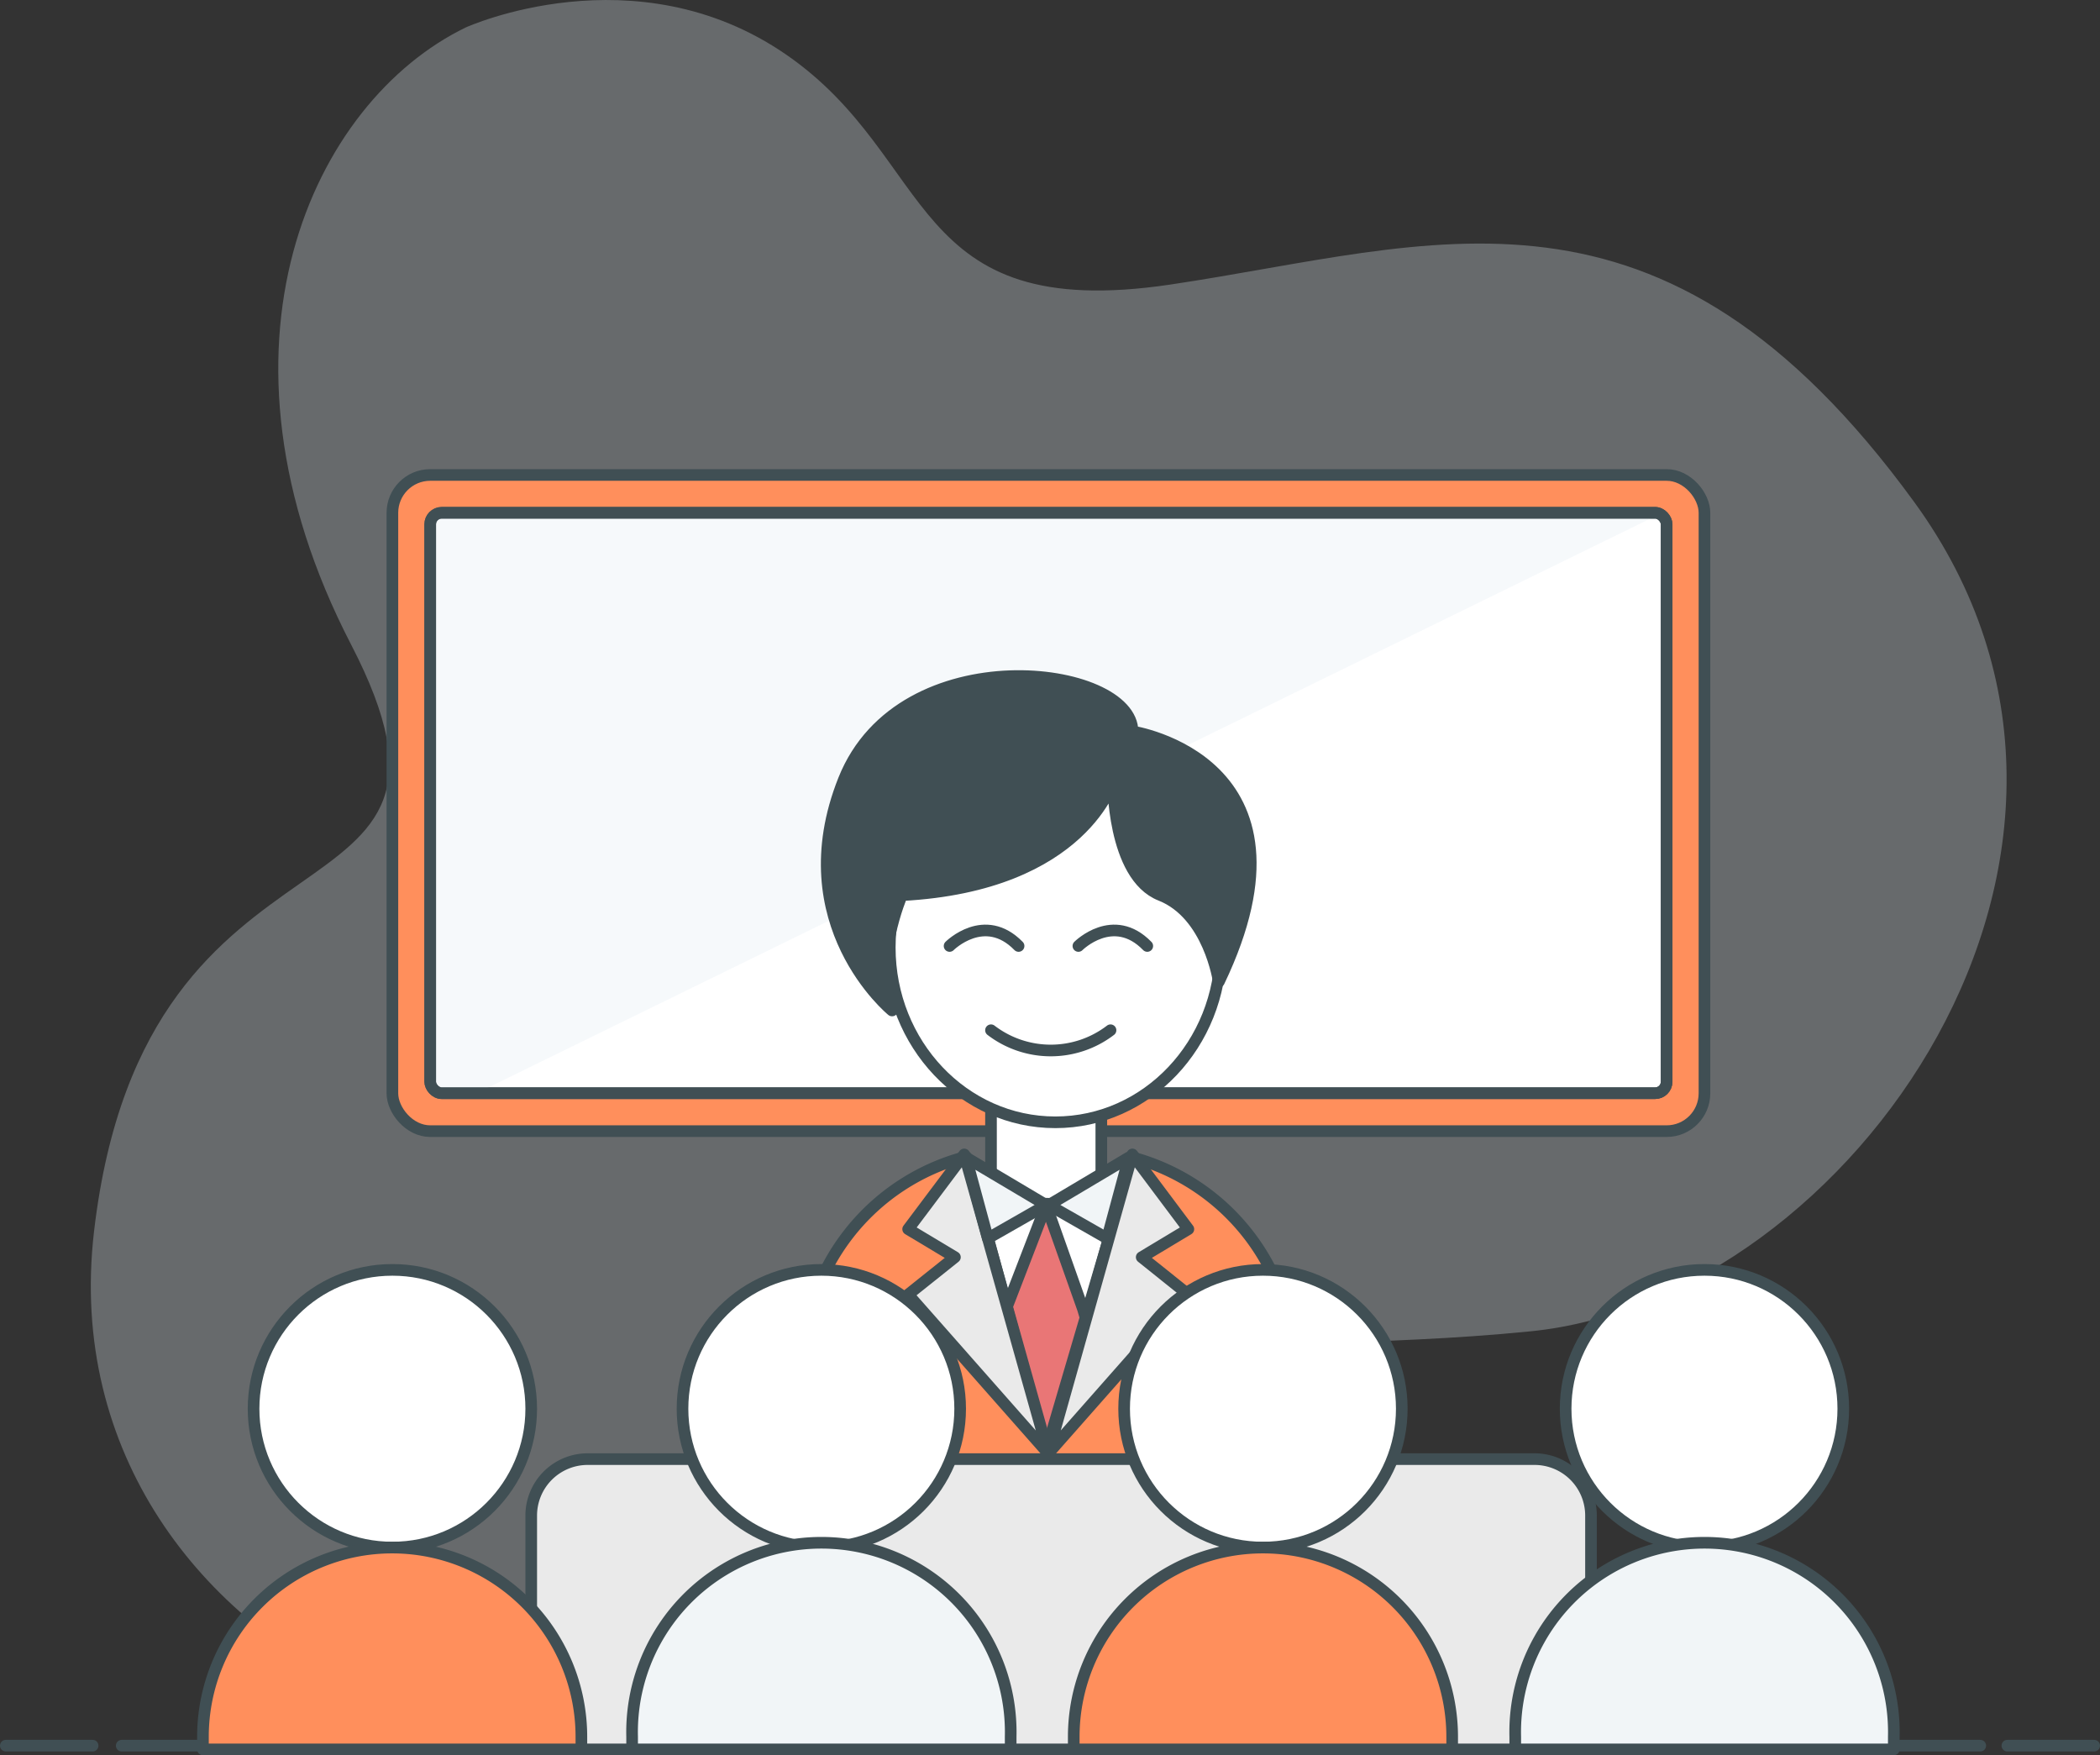
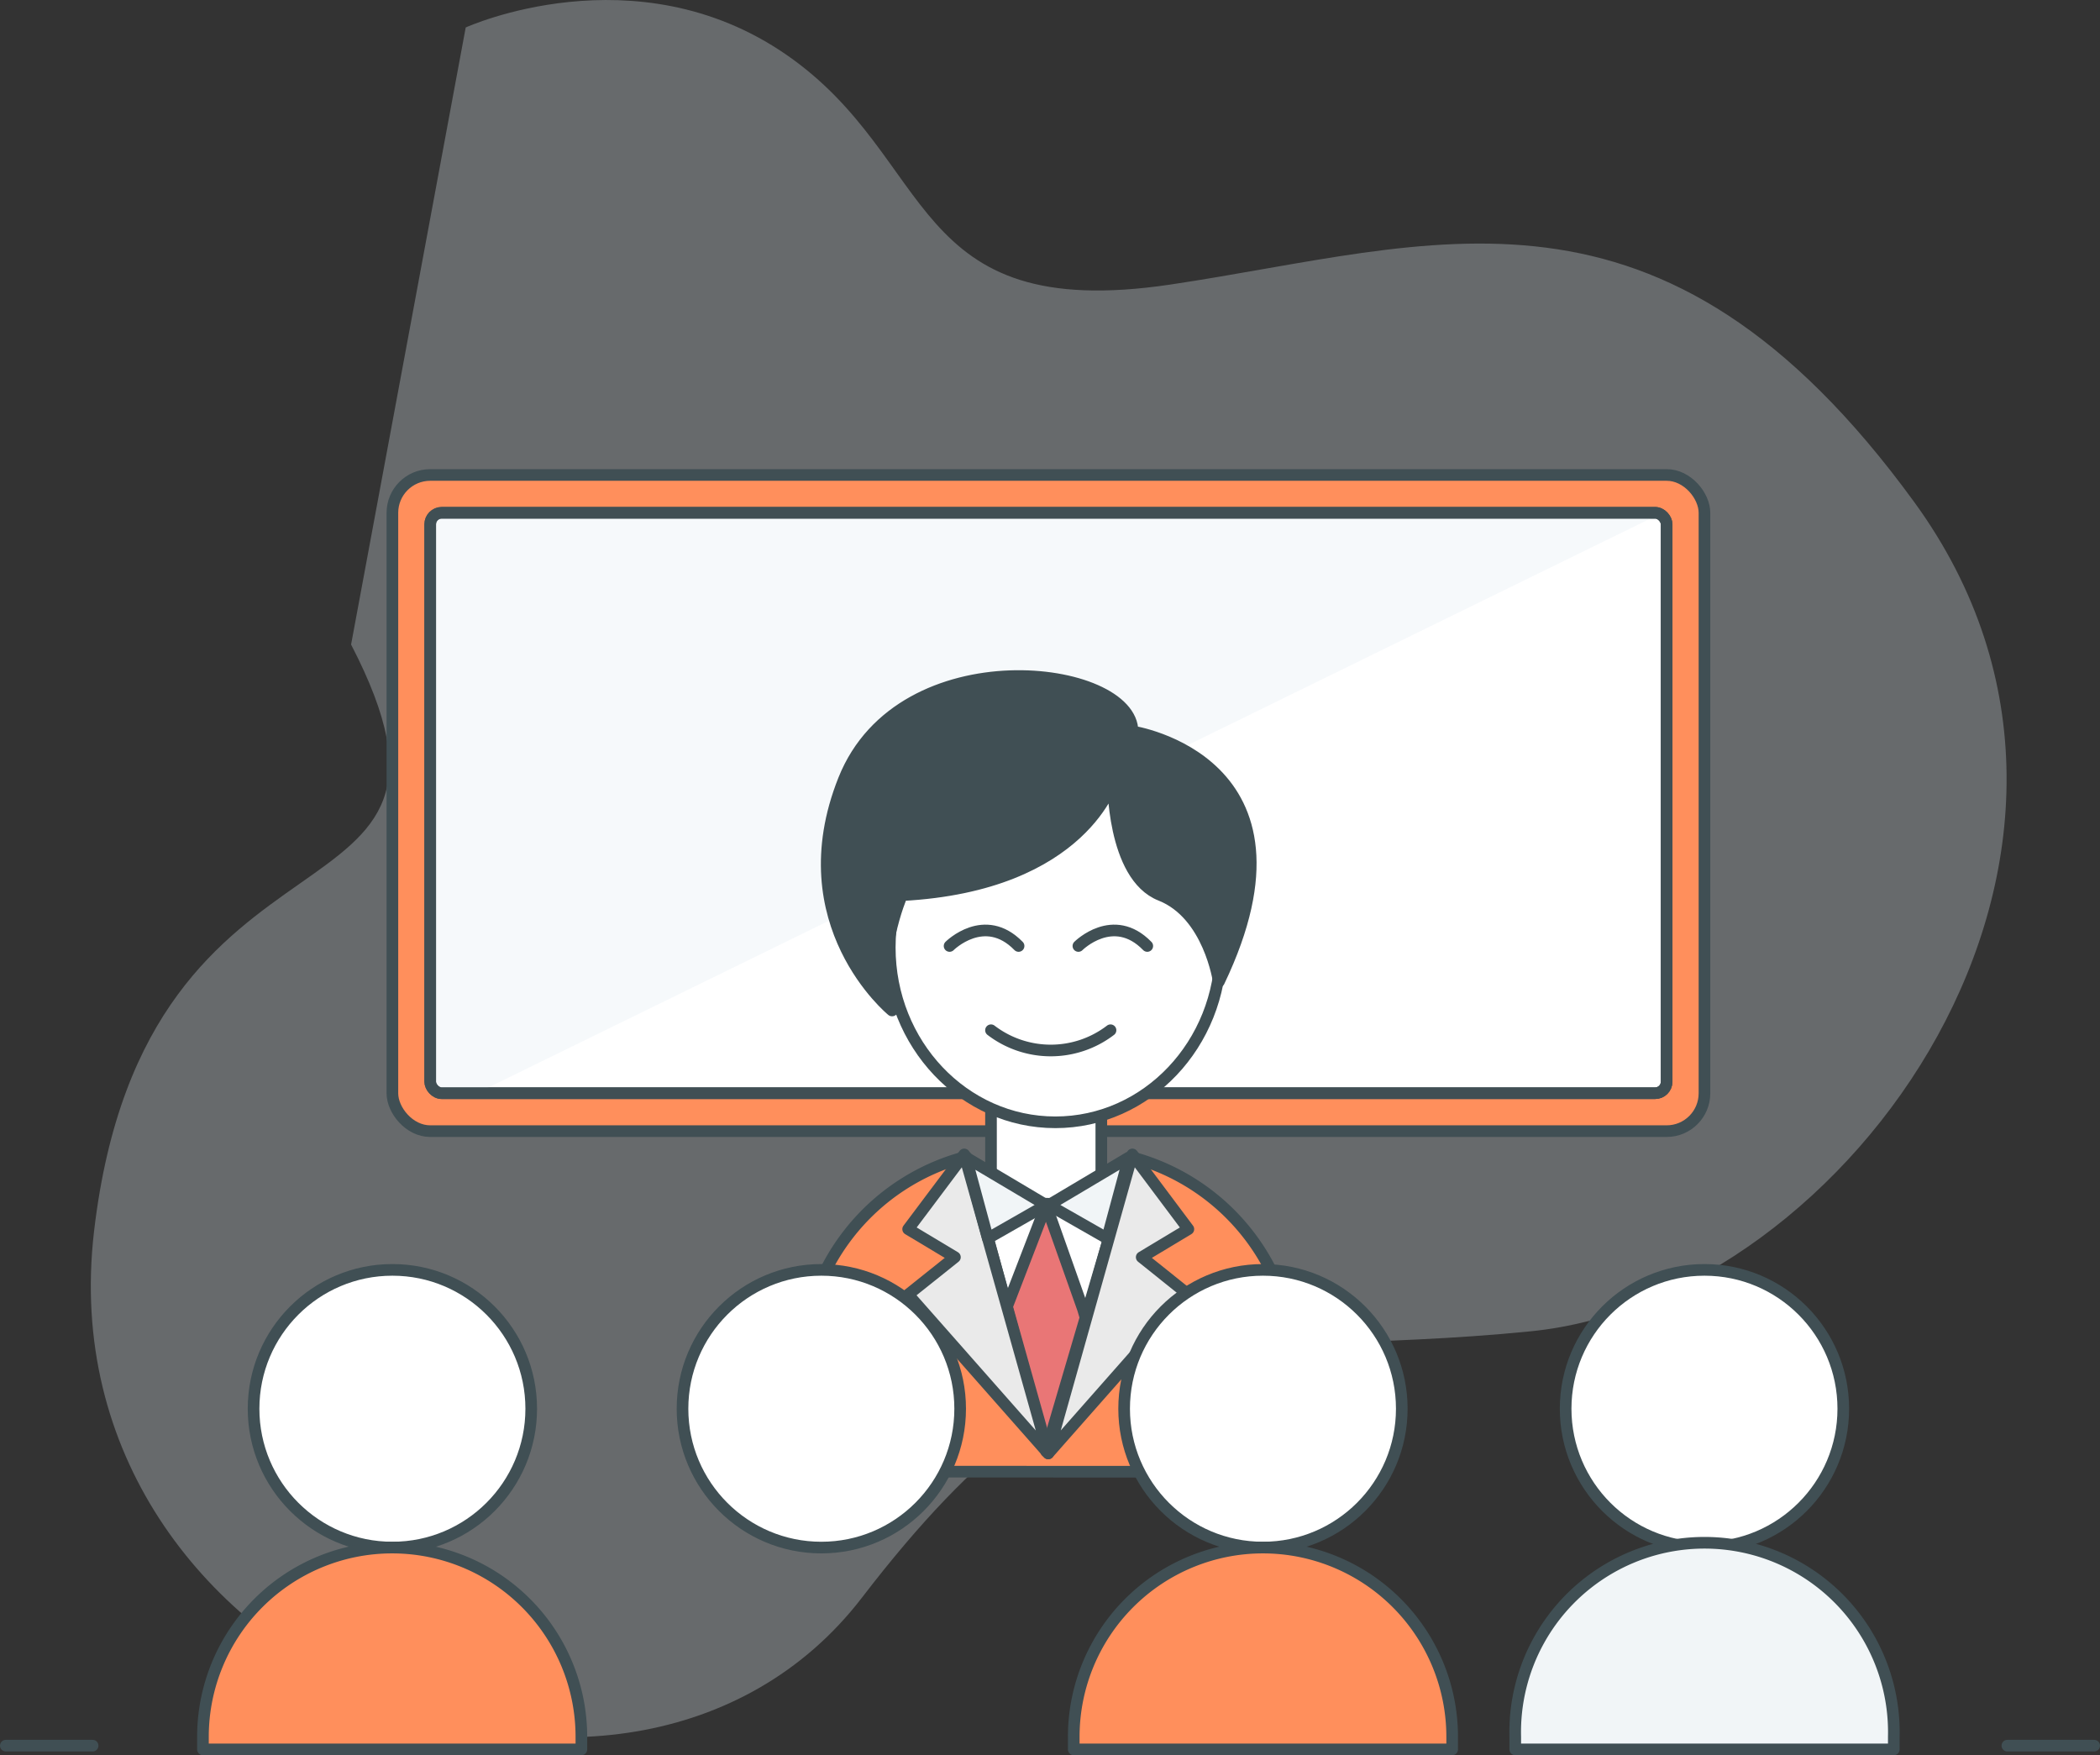
<svg xmlns="http://www.w3.org/2000/svg" id="Layer_1" data-name="Layer 1" viewBox="0 0 180.46 150.81">
  <rect x="0" y="0" width="180.46" height="150.81" fill="#333333" stroke="none" />
  <title>ip3</title>
-   <path d="M50.06,36.55s14.56-6.63,27.55,2.34,10.27,23.13,33,19.75,42.11-11.31,63.95,18.72-5.59,68.49-33,71.22-37.29-3.38-57.44,22.87-70.44,6.63-66-31.45,35.35-24.82,22.09-50.43S36.93,42.92,50.06,36.55Z" transform="translate(-10.04 -34.19)" style="fill:#e1ebf0;opacity:0.3" />
-   <line x1="10.46" y1="149.99" x2="170.17" y2="149.99" style="fill:#fff;stroke:#404f54;stroke-linecap:round;stroke-miterlimit:10" />
+   <path d="M50.06,36.55s14.56-6.63,27.55,2.34,10.27,23.13,33,19.75,42.11-11.31,63.95,18.72-5.59,68.49-33,71.22-37.29-3.38-57.44,22.87-70.44,6.63-66-31.45,35.35-24.82,22.09-50.43Z" transform="translate(-10.04 -34.19)" style="fill:#e1ebf0;opacity:0.3" />
  <line x1="172.5" y1="149.99" x2="179.96" y2="149.99" style="fill:#fff;stroke:#404f54;stroke-linecap:round;stroke-miterlimit:10" />
  <line x1="0.5" y1="149.99" x2="7.96" y2="149.99" style="fill:#fff;stroke:#404f54;stroke-linecap:round;stroke-miterlimit:10" />
  <rect x="33.72" y="40.81" width="112.75" height="56.38" rx="3.25" style="fill:#ff8f5c;stroke:#404f54;stroke-miterlimit:10" />
  <rect x="36.97" y="44.06" width="106.25" height="49.87" rx="0.99" style="fill:#fff;stroke:#404f54;stroke-miterlimit:10" />
  <path d="M48,128.12h3L152.68,78.35a.92.92,0,0,0-.41-.1H48a1,1,0,0,0-1,1v47.89A1,1,0,0,0,48,128.12Z" transform="translate(-10.04 -34.19)" style="fill:#e1ebf0;opacity:0.3" />
  <rect x="36.97" y="44.06" width="106.25" height="49.87" rx="0.99" style="fill:none;stroke:#404f54;stroke-miterlimit:10" />
  <rect x="85.16" y="94.06" width="9.48" height="9.48" style="fill:#fff;stroke:#404f54;stroke-linecap:round;stroke-linejoin:round" />
  <ellipse cx="90.69" cy="81.41" rx="14.23" ry="15.02" style="fill:#fff;stroke:#404f54;stroke-linecap:round;stroke-linejoin:round" />
  <path d="M105.7,101.18s-2.48,9.08-18.17,9.91c0,0-2.48,5.78-.83,9.91,0,0-9.08-7.43-4.13-19.82s24.78-9.91,24.78-4.13c0,0,16.52,2.48,7.43,21.47,0,0-.82-5.78-5-7.43S105.7,101.18,105.7,101.18Z" transform="translate(-10.04 -34.19)" style="fill:#404f54;stroke:#404f54;stroke-linecap:round;stroke-linejoin:round;stroke-width:1.023px" />
  <polygon points="84.06 103.34 97.8 103.54 94.64 122.51 85.16 121.72 84.06 103.34" style="fill:#fff;stroke:#404f54;stroke-linecap:round;stroke-linejoin:round" />
  <polygon points="89.9 103.54 86.46 112.46 82.78 125.67 97.01 125.67 93.06 112.46 89.9 103.54" style="fill:#e97676;stroke:#404f54;stroke-linecap:round;stroke-linejoin:round" />
  <path d="M121.26,160.65c0-.31,0-.62,0-.93v-8a18.8,18.8,0,0,0-13.89-18.08v0L99.94,158.9l-6.88-25.26v-.06A18.78,18.78,0,0,0,79,151.7v8c0,.31,0,.62,0,.93Z" transform="translate(-10.04 -34.19)" style="fill:#ff8f5c;stroke:#404f54;stroke-linecap:round;stroke-linejoin:round" />
  <polygon points="82.86 99.19 78.04 105.61 82.06 108.02 78.04 111.23 90.08 124.88 82.86 99.19" style="fill:#eaeaea;stroke:#404f54;stroke-linecap:round;stroke-linejoin:round" />
  <polygon points="97.31 99.19 102.12 105.61 98.11 108.02 102.12 111.23 90.08 124.88 97.31 99.19" style="fill:#eaeaea;stroke:#404f54;stroke-linecap:round;stroke-linejoin:round" />
  <line x1="77.25" y1="126.46" x2="77.25" y2="120.93" style="fill:none;stroke:#404f54;stroke-linecap:round;stroke-linejoin:round" />
  <line x1="102.54" y1="126.46" x2="102.54" y2="120.93" style="fill:none;stroke:#404f54;stroke-linecap:round;stroke-linejoin:round" />
  <line x1="77.25" y1="120.14" x2="77.25" y2="119.35" style="fill:none;stroke:#404f54;stroke-linecap:round;stroke-linejoin:round" />
  <line x1="102.54" y1="120.14" x2="102.54" y2="119.35" style="fill:none;stroke:#404f54;stroke-linecap:round;stroke-linejoin:round" />
  <polygon points="89.9 103.54 83.01 99.45 84.89 106.4 89.9 103.54" style="fill:#f1f5f7;stroke:#404f54;stroke-linecap:round;stroke-linejoin:round" />
  <polygon points="90.13 103.54 97.01 99.45 95.14 106.4 90.13 103.54" style="fill:#f1f5f7;stroke:#404f54;stroke-linecap:round;stroke-linejoin:round" />
  <path d="M91.64,115.47s3-3,5.93,0" transform="translate(-10.04 -34.19)" style="fill:none;stroke:#404f54;stroke-linecap:round;stroke-linejoin:round" />
  <path d="M102.71,115.47s3-3,5.92,0" transform="translate(-10.04 -34.19)" style="fill:none;stroke:#404f54;stroke-linecap:round;stroke-linejoin:round" />
  <path d="M95.2,122.71a8.45,8.45,0,0,0,10.27,0" transform="translate(-10.04 -34.19)" style="fill:none;stroke:#404f54;stroke-linecap:round;stroke-linejoin:round" />
-   <path d="M146.76,184.5V164.41a4.85,4.85,0,0,0-4.85-4.85H60.53a4.85,4.85,0,0,0-4.84,4.85V184.5Z" transform="translate(-10.04 -34.19)" style="fill:#eaeaea;stroke:#404f54;stroke-miterlimit:10" />
  <circle cx="33.72" cy="121.04" r="11.93" style="fill:#fff;stroke:#404f54;stroke-linecap:round;stroke-linejoin:round" />
  <path d="M60,184.5v-1.08a16.26,16.26,0,1,0-32.52,0v1.08Z" transform="translate(-10.04 -34.19)" style="fill:#ff8f5c;stroke:#404f54;stroke-linecap:round;stroke-linejoin:round" />
  <circle cx="146.47" cy="121.04" r="11.93" style="fill:#fff;stroke:#404f54;stroke-linecap:round;stroke-linejoin:round" />
  <path d="M172.78,184.5v-1.08a16.27,16.27,0,1,0-32.53,0v1.08Z" transform="translate(-10.04 -34.19)" style="fill:#f1f5f7;stroke:#404f54;stroke-linecap:round;stroke-linejoin:round" />
  <circle cx="70.58" cy="121.04" r="11.93" style="fill:#fff;stroke:#404f54;stroke-linecap:round;stroke-linejoin:round" />
-   <path d="M96.89,184.5v-1.08a16.27,16.27,0,1,0-32.53,0v1.08Z" transform="translate(-10.04 -34.19)" style="fill:#f1f5f7;stroke:#404f54;stroke-linecap:round;stroke-linejoin:round" />
  <circle cx="108.53" cy="121.04" r="11.93" style="fill:#fff;stroke:#404f54;stroke-linecap:round;stroke-linejoin:round" />
  <path d="M134.83,184.5v-1.08a16.26,16.26,0,1,0-32.52,0v1.08Z" transform="translate(-10.04 -34.19)" style="fill:#ff8f5c;stroke:#404f54;stroke-linecap:round;stroke-linejoin:round" />
</svg>